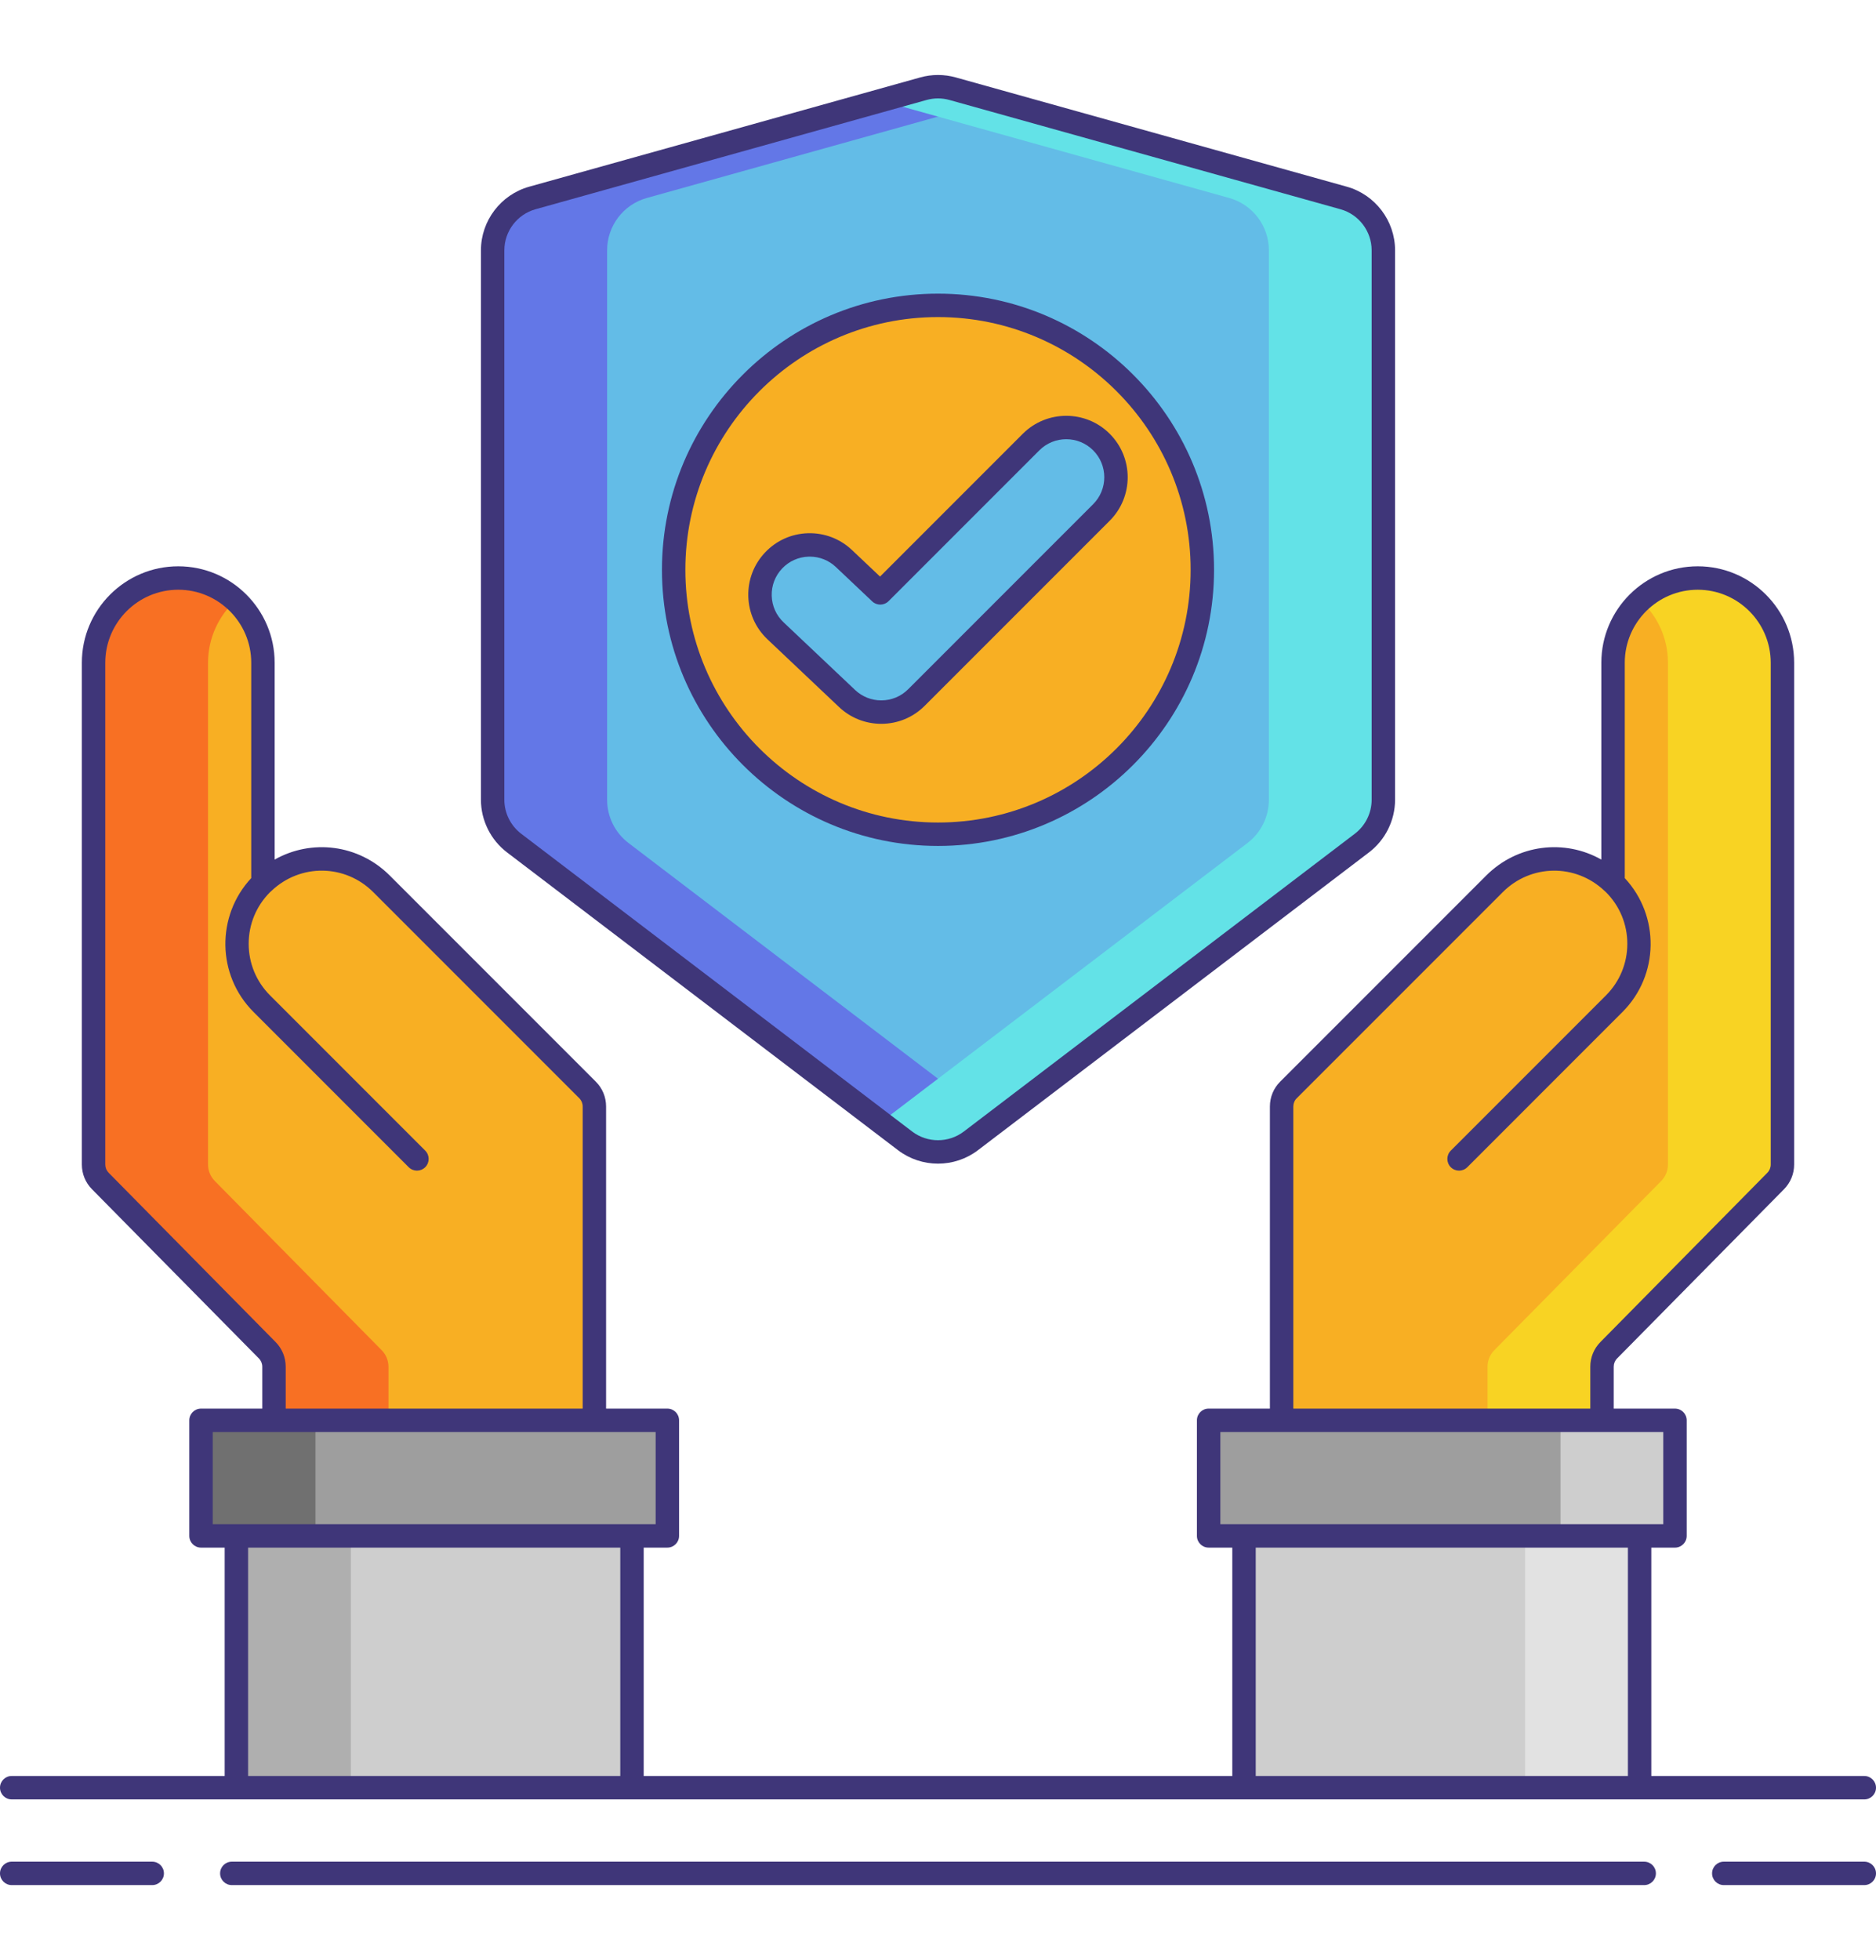
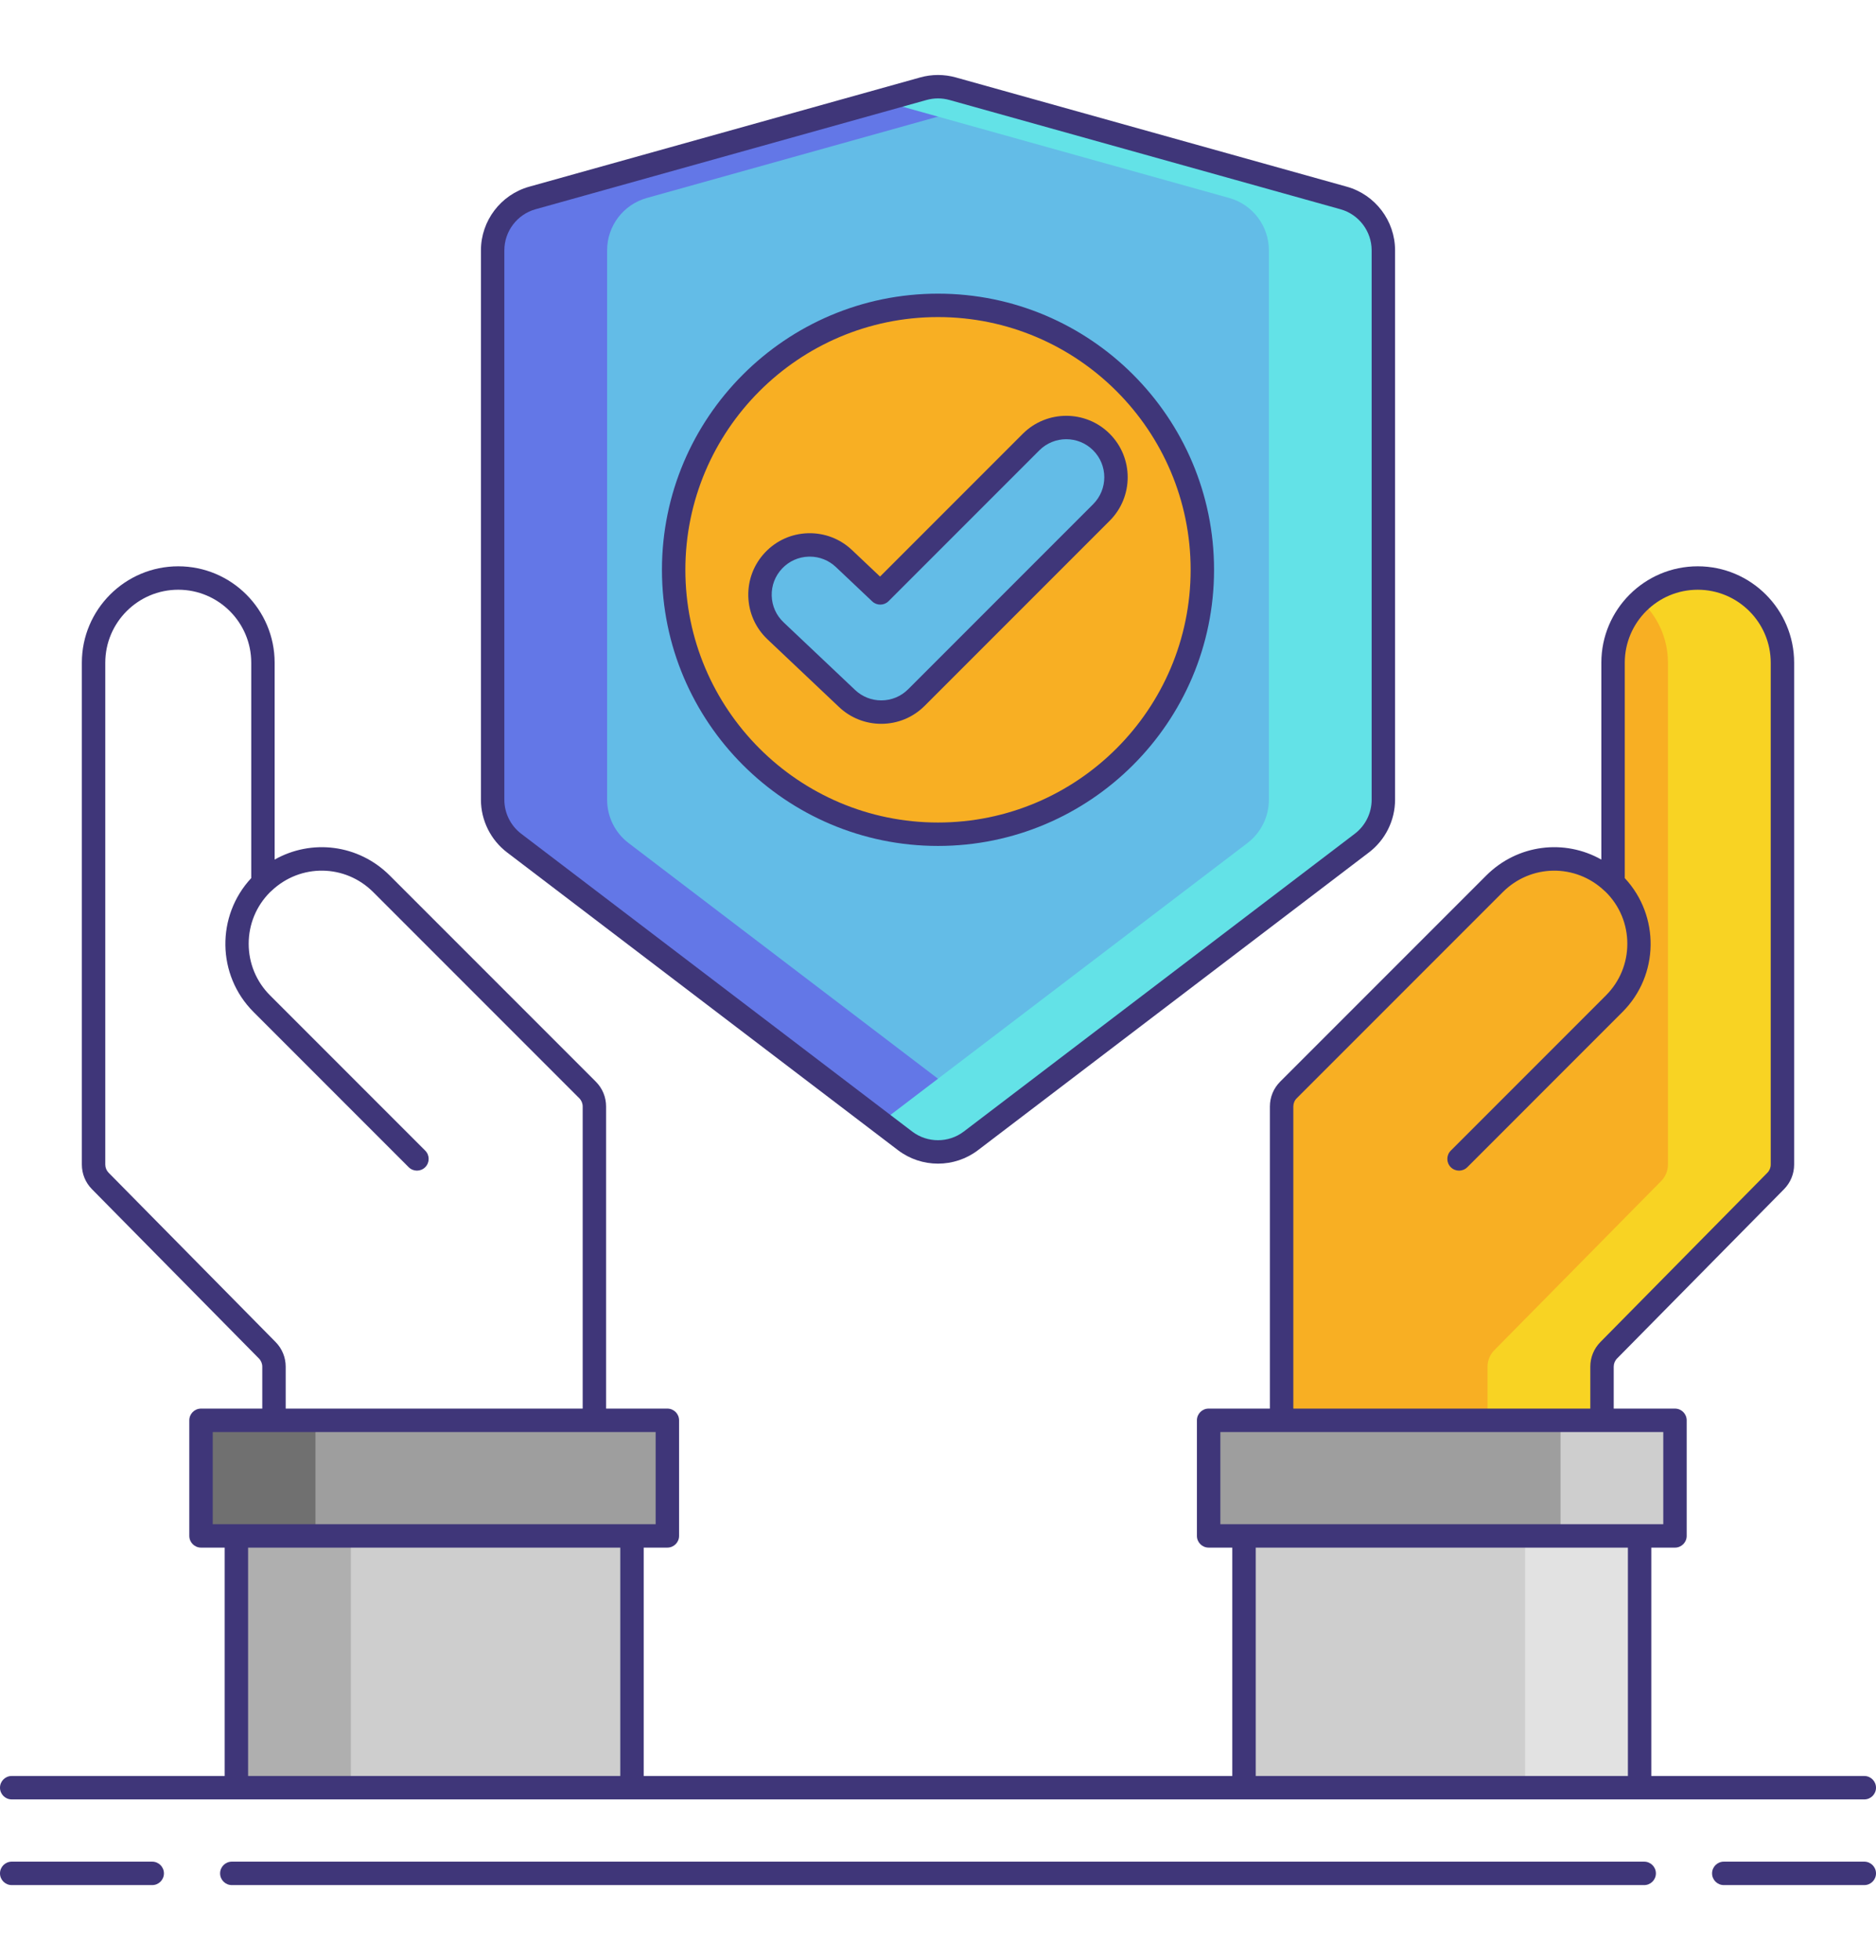
<svg xmlns="http://www.w3.org/2000/svg" id="Layer_1" data-name="Layer 1" width="270" height="282" viewBox="0 0 270 282">
  <g>
    <g>
-       <path d="M54.912,127.164c-4.679-4.679-12.211-4.747-16.987-.226l-.082-.053v-31.536c0-6.731-5.457-12.188-12.188-12.188h0c-6.731,0-12.188,5.457-12.188,12.188v72.195c0,.886,.349,1.736,.971,2.367l24.024,24.351c.622,.631,.971,1.481,.971,2.367v7.715h46.113v-45.149c0-.894-.355-1.751-.987-2.383l-29.646-29.646Z" style="fill: #f8af23;" />
-       <path d="M54.938,194.261l-24.024-24.351c-.622-.631-.971-1.481-.971-2.367V95.348c0-3.551,1.528-6.737,3.951-8.964-2.17-1.995-5.057-3.224-8.238-3.224h0c-6.731,0-12.188,5.457-12.188,12.188v72.195c0,.886,.349,1.736,.971,2.367l24.024,24.351c.622,.631,.971,1.481,.971,2.367v7.715h16.475v-7.715c0-.886-.349-1.736-.971-2.367Z" style="fill: #f87023;" />
      <rect x="28.93" y="204.343" width="67.118" height="16.63" style="fill: #9e9e9e;" />
      <rect x="28.93" y="204.343" width="16.475" height="16.63" style="fill: #707070;" />
      <rect x="34.022" y="220.973" width="56.935" height="36.227" style="fill: #cecece;" />
      <rect x="34.022" y="220.973" width="16.475" height="36.227" style="fill: #afafaf;" />
    </g>
    <g>
      <path d="M215.088,127.164c4.679-4.679,12.211-4.747,16.987-.226l.082-.053v-31.536c0-6.731,5.457-12.188,12.188-12.188h0c6.731,0,12.188,5.457,12.188,12.188v72.195c0,.886-.349,1.736-.971,2.367l-24.024,24.351c-.622,.631-.971,1.481-.971,2.367v7.715h-46.113v-45.149c0-.894,.355-1.751,.987-2.383l29.646-29.646Z" style="fill: #f8af23;" />
      <path d="M215.062,194.261l24.024-24.351c.622-.631,.971-1.481,.971-2.367V95.348c0-3.551-1.528-6.737-3.951-8.964,2.17-1.995,5.057-3.224,8.238-3.224h0c6.731,0,12.188,5.457,12.188,12.188v72.195c0,.886-.349,1.736-.971,2.367l-24.024,24.351c-.622,.631-.971,1.481-.971,2.367v7.715h-16.475v-7.715c0-.886,.349-1.736,.971-2.367Z" style="fill: #f8d323;" />
      <rect x="173.951" y="204.343" width="67.118" height="16.63" transform="translate(415.021 425.316) rotate(-180)" style="fill: #9e9e9e;" />
      <rect x="224.594" y="204.343" width="16.475" height="16.63" style="fill: #cecece;" />
      <rect x="179.043" y="220.973" width="56.935" height="36.227" transform="translate(415.021 478.173) rotate(-180)" style="fill: #cecece;" />
      <rect x="219.503" y="220.973" width="16.475" height="36.227" style="fill: #e2e2e2;" />
    </g>
  </g>
  <path d="M196.016,121.287l-56.282,42.851c-2.797,2.129-6.671,2.129-9.468,0l-56.282-42.851c-1.941-1.478-3.081-3.778-3.081-6.218V36.011c0-3.506,2.335-6.583,5.712-7.527l56.282-15.722c1.375-.384,2.83-.384,4.205,0l56.282,15.722c3.377,.943,5.712,4.02,5.712,7.527V115.069c0,2.44-1.14,4.74-3.081,6.218Z" style="fill: #63bce7;" />
  <path d="M87.378,115.069V36.011c0-3.506,2.335-6.583,5.712-7.527l50.147-14.008-6.135-1.714c-1.375-.384-2.83-.384-4.205,0l-56.282,15.722c-3.377,.943-5.712,4.02-5.712,7.527V115.069c0,2.44,1.14,4.74,3.081,6.218l56.282,42.851c2.797,2.129,6.671,2.129,9.468,0l3.504-2.668-52.778-40.184c-1.941-1.478-3.081-3.778-3.081-6.218Z" style="fill: #6377e7;" />
  <path d="M182.622,115.069V36.011c0-3.506-2.335-6.583-5.712-7.527l-50.147-14.008,6.135-1.714c1.375-.384,2.83-.384,4.205,0l56.282,15.722c3.377,.943,5.712,4.02,5.712,7.527V115.069c0,2.44-1.14,4.74-3.081,6.218l-56.282,42.851c-2.797,2.129-6.671,2.129-9.468,0l-3.504-2.668,52.778-40.184c1.941-1.478,3.081-3.778,3.081-6.218Z" style="fill: #63e2e7;" />
  <circle cx="135" cy="81.978" r="38.044" style="fill: #f8af23;" />
  <path d="M126.832,102.452c-1.768,0-3.537-.651-4.919-1.958l-10.291-9.732c-2.874-2.717-3-7.25-.283-10.123,2.717-2.874,7.25-3,10.123-.283l5.232,4.947,21.702-21.702c2.799-2.796,7.332-2.796,10.128,0,2.797,2.797,2.797,7.331,0,10.127l-26.627,26.626c-1.396,1.396-3.229,2.097-5.064,2.097Z" style="fill: #63bce7;" />
  <g>
    <path d="M21.908,267.841H1.685c-.93,0-1.685,.754-1.685,1.685s.755,1.685,1.685,1.685H21.908c.93,0,1.685-.754,1.685-1.685s-.755-1.685-1.685-1.685Z" style="fill: #3f3679;" />
    <path d="M268.315,267.841h-20.223c-.93,0-1.685,.754-1.685,1.685s.755,1.685,1.685,1.685h20.223c.93,0,1.685-.754,1.685-1.685s-.755-1.685-1.685-1.685Z" style="fill: #3f3679;" />
    <path d="M236.637,267.841H33.363c-.93,0-1.685,.754-1.685,1.685s.755,1.685,1.685,1.685H236.637c.93,0,1.685-.754,1.685-1.685s-.755-1.685-1.685-1.685Z" style="fill: #3f3679;" />
    <path d="M1.685,258.885H268.315c.93,0,1.685-.754,1.685-1.685s-.755-1.685-1.685-1.685h-30.652v-32.857h3.406c.93,0,1.685-.754,1.685-1.685v-16.63c0-.931-.755-1.685-1.685-1.685h-8.818v-6.03c0-.446,.172-.866,.485-1.183l24.026-24.352c.939-.952,1.456-2.213,1.456-3.55V95.348c0-7.65-6.223-13.873-13.874-13.873s-13.873,6.223-13.873,13.873v28.323c-5.302-2.997-12.059-2.215-16.576,2.301l-29.647,29.647c-.954,.954-1.48,2.224-1.48,3.574v43.464h-8.819c-.93,0-1.685,.754-1.685,1.685v16.63c0,.931,.755,1.685,1.685,1.685h3.407v32.857H92.642v-32.857h3.407c.93,0,1.685-.754,1.685-1.685v-16.63c0-.931-.755-1.685-1.685-1.685h-8.819v-43.464c0-1.35-.525-2.62-1.48-3.574l-29.647-29.647c-4.514-4.515-11.27-5.298-16.576-2.301v-28.323c0-7.65-6.223-13.873-13.873-13.873s-13.874,6.223-13.874,13.873v72.195c0,1.337,.517,2.598,1.457,3.55l24.024,24.35c.314,.318,.486,.738,.486,1.184v6.03h-8.818c-.93,0-1.685,.754-1.685,1.685v16.63c0,.931,.755,1.685,1.685,1.685h3.406v32.857H1.685c-.93,0-1.685,.754-1.685,1.685s.755,1.685,1.685,1.685Zm184.455-99.691c0-.45,.174-.874,.493-1.191l29.647-29.647c4.048-4.048,10.477-4.132,14.637-.194,.044,.042,.187,.165,.216,.194,1.983,1.984,3.076,4.622,3.076,7.427s-1.093,5.443-3.076,7.427l-22.333,22.334c-.658,.658-.658,1.725,0,2.383,.329,.329,.76,.494,1.191,.494s.862-.165,1.191-.494l22.333-22.334c5.293-5.293,5.393-13.825,.327-19.258v-30.986c0-5.792,4.712-10.503,10.503-10.503s10.504,4.712,10.504,10.503v72.195c0,.446-.172,.866-.485,1.183l-24.026,24.352c-.939,.952-1.456,2.213-1.456,3.55v6.03h-42.742v-43.464Zm-10.504,46.834h63.748v13.26h-63.748v-13.26Zm5.092,16.63h53.565v32.857h-53.565v-32.857Zm-141.066-29.58l-24.024-24.35c-.314-.318-.486-.738-.486-1.184V95.348c0-5.792,4.712-10.503,10.504-10.503s10.503,4.712,10.503,10.503v30.986c-5.066,5.433-4.966,13.965,.327,19.258l22.333,22.334c.329,.329,.76,.494,1.191,.494s.862-.165,1.191-.494c.658-.658,.658-1.724,0-2.383l-22.333-22.334c-1.983-1.984-3.076-4.622-3.076-7.427s1.093-5.443,3.076-7.427c.026-.026,.169-.149,.216-.194,4.161-3.938,10.589-3.854,14.637,.194l29.647,29.647c.318,.318,.493,.741,.493,1.191v43.464H41.118v-6.03c0-1.337-.517-2.598-1.457-3.55Zm-9.046,12.951h63.748v13.26H30.616v-13.26Zm5.091,16.63h53.565v32.857H35.707v-32.857Z" style="fill: #3f3679;" />
    <path d="M72.964,122.628l56.281,42.851c1.695,1.29,3.724,1.935,5.755,1.935s4.06-.645,5.754-1.935l56.282-42.851c2.346-1.785,3.746-4.611,3.746-7.558V36.011c0-4.245-2.855-8.007-6.944-9.15l-56.282-15.722c-1.672-.467-3.44-.467-5.112,0l-56.282,15.722c-4.088,1.143-6.944,4.905-6.944,9.15V115.069c0,2.947,1.4,5.773,3.746,7.558Zm-.376-86.617c0-2.739,1.843-5.167,4.48-5.904l56.282-15.722c.54-.151,1.095-.227,1.65-.227s1.11,.076,1.65,.227l56.282,15.722c2.637,.737,4.48,3.165,4.48,5.904V115.069c0,1.902-.904,3.725-2.417,4.877l-56.283,42.851c-2.185,1.664-5.238,1.664-7.426,0l-56.282-42.851c-1.513-1.152-2.417-2.976-2.417-4.877V36.011Z" style="fill: #3f3679;" />
    <path d="M135,121.707c21.907,0,39.73-17.822,39.73-39.729s-17.823-39.73-39.73-39.73-39.73,17.823-39.73,39.73,17.823,39.729,39.73,39.729Zm0-76.089c20.049,0,36.36,16.311,36.36,36.36s-16.311,36.359-36.36,36.359-36.36-16.311-36.36-36.359,16.311-36.36,36.36-36.36Z" style="fill: #3f3679;" />
    <path d="M120.753,101.718c1.65,1.56,3.808,2.419,6.078,2.419,2.364,0,4.585-.92,6.255-2.591l26.627-26.626c3.449-3.449,3.449-9.061,0-12.51-3.447-3.449-9.059-3.448-12.51,0l-20.544,20.543-4.041-3.821c-1.717-1.624-3.96-2.477-6.324-2.416-2.362,.066-4.557,1.048-6.18,2.765s-2.481,3.963-2.416,6.325,1.048,4.557,2.766,6.18l10.29,9.732Zm-8.191-19.922c1.005-1.062,2.364-1.671,3.826-1.711,.052-.002,.104-.002,.157-.002,1.404,0,2.734,.528,3.758,1.497l5.232,4.947c.661,.627,1.704,.612,2.349-.033l21.703-21.702c2.138-2.136,5.611-2.134,7.745,0,2.135,2.135,2.135,5.609,0,7.745l-26.628,26.627c-1.032,1.034-2.408,1.603-3.871,1.603-1.405,0-2.741-.531-3.763-1.497l-10.291-9.732c-1.063-1.005-1.671-2.363-1.711-3.826-.041-1.462,.49-2.853,1.495-3.916Z" style="fill: #3f3679;" />
  </g>
</svg>